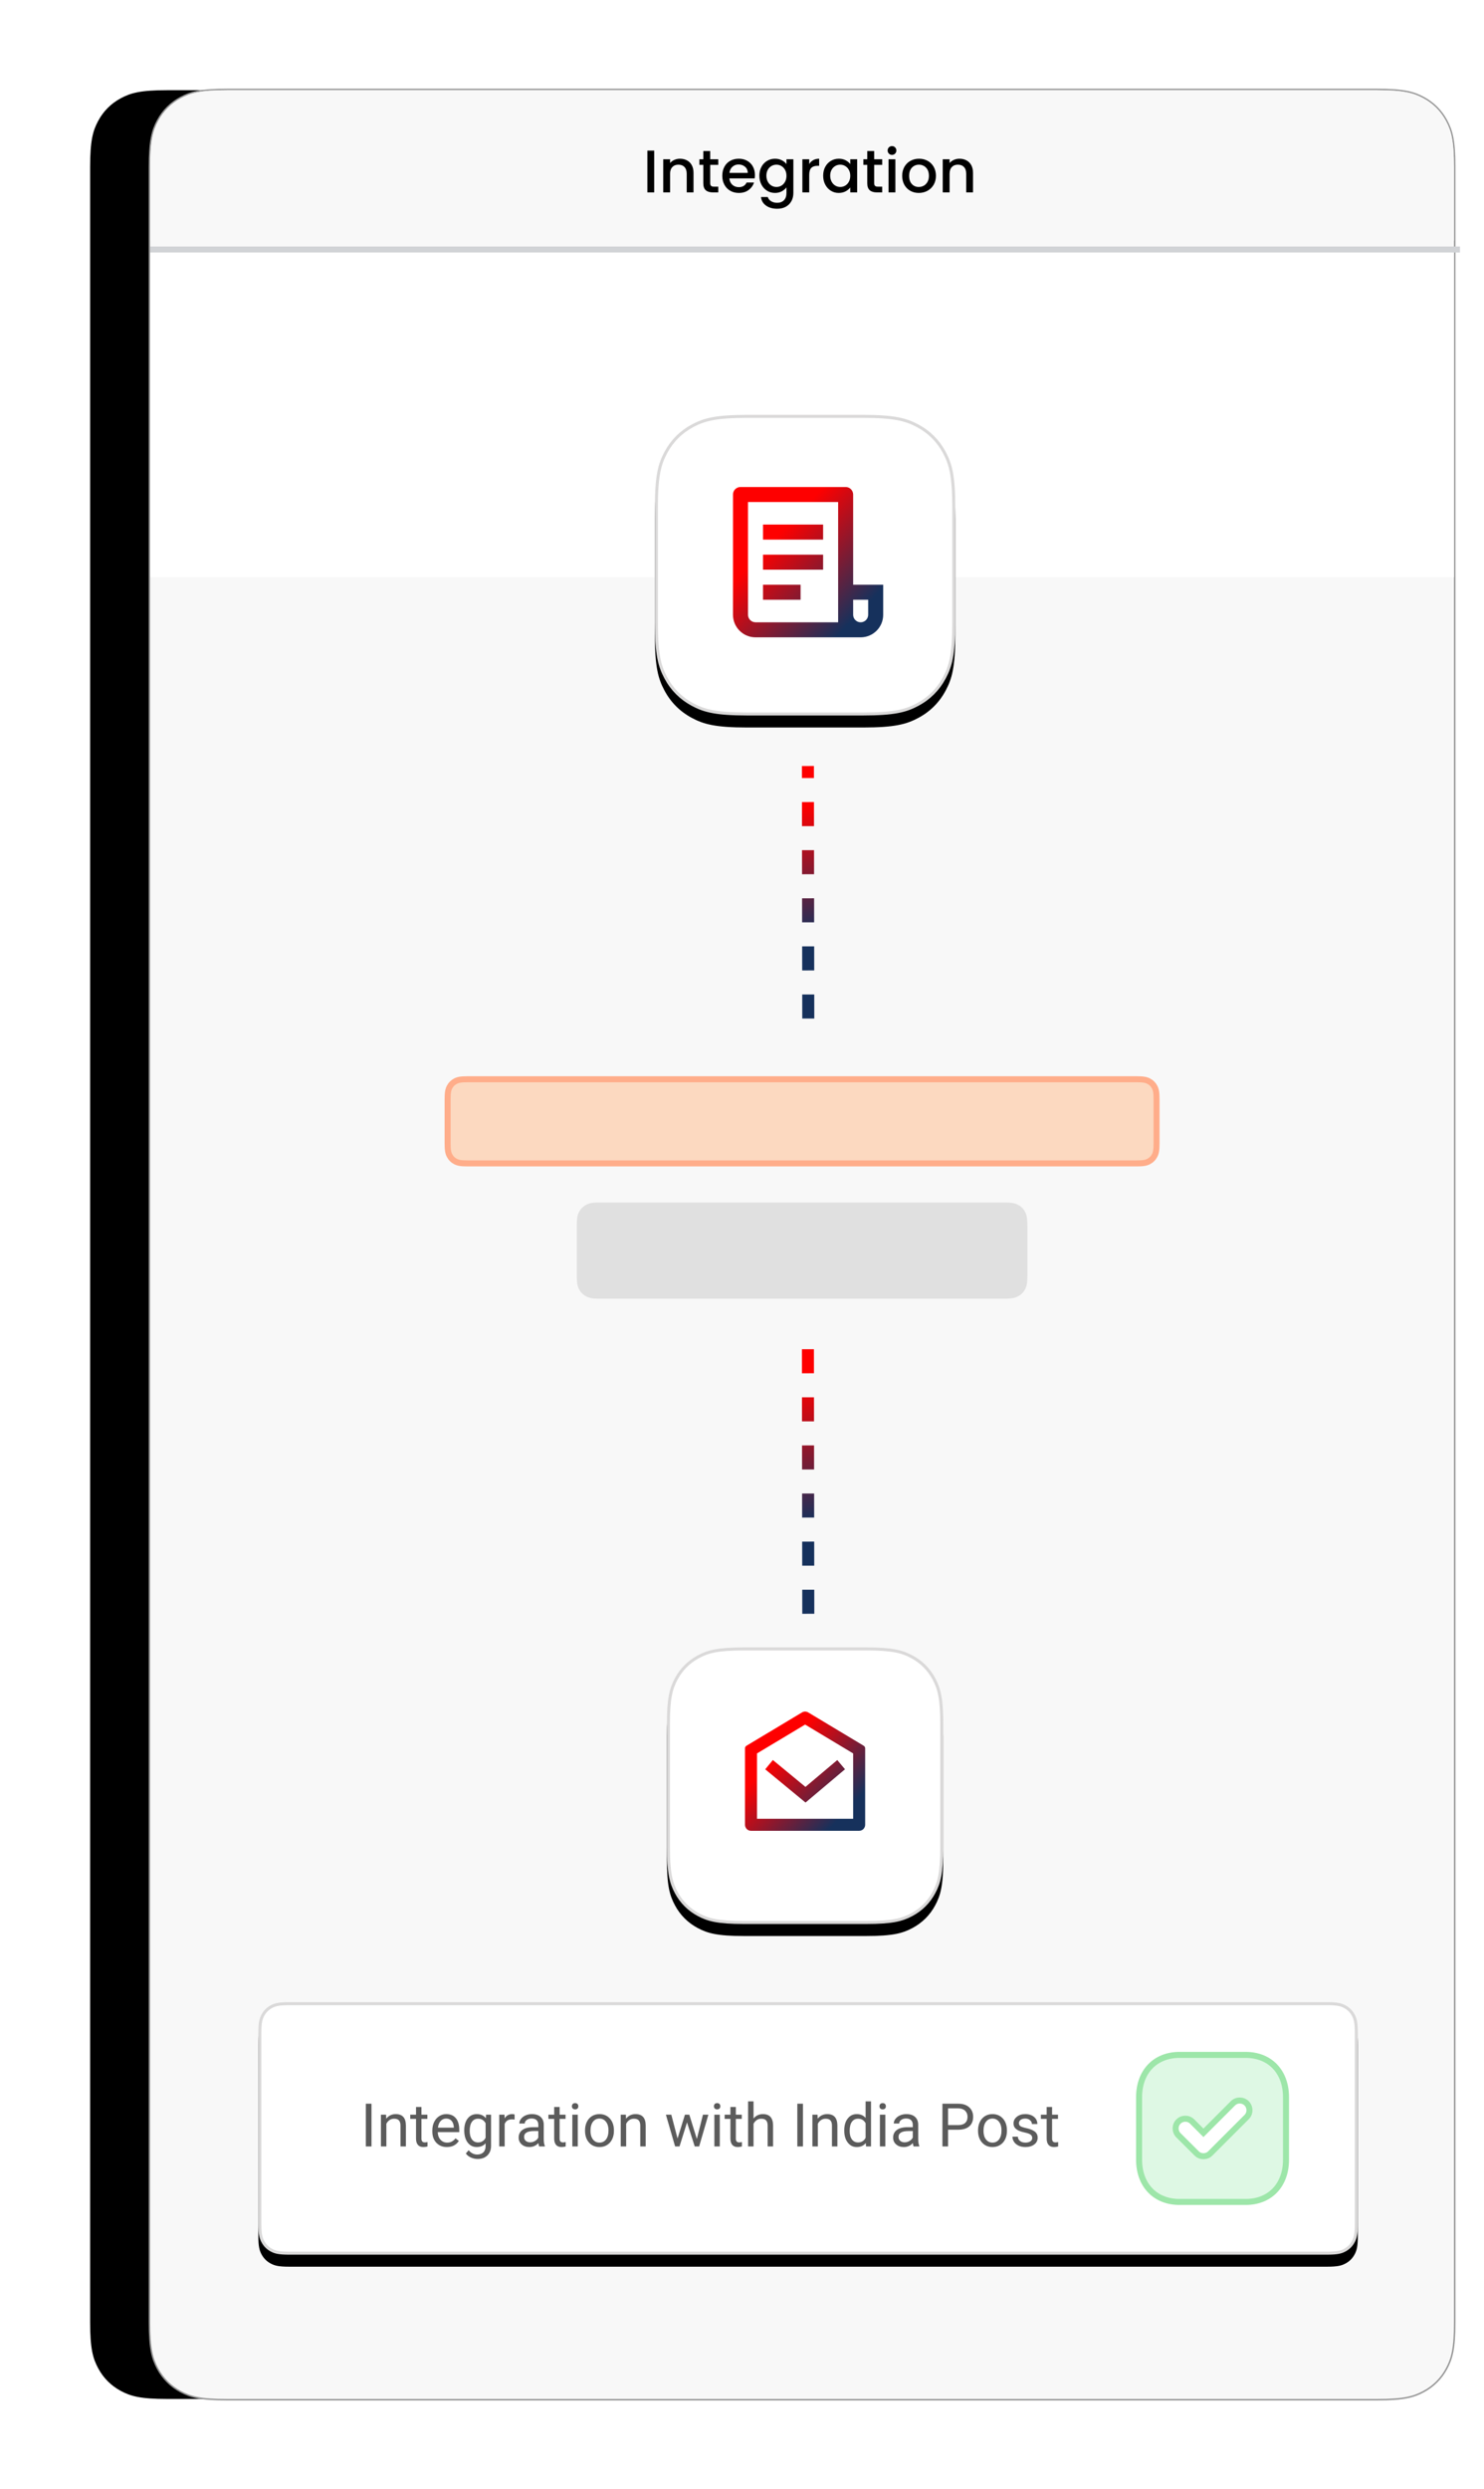
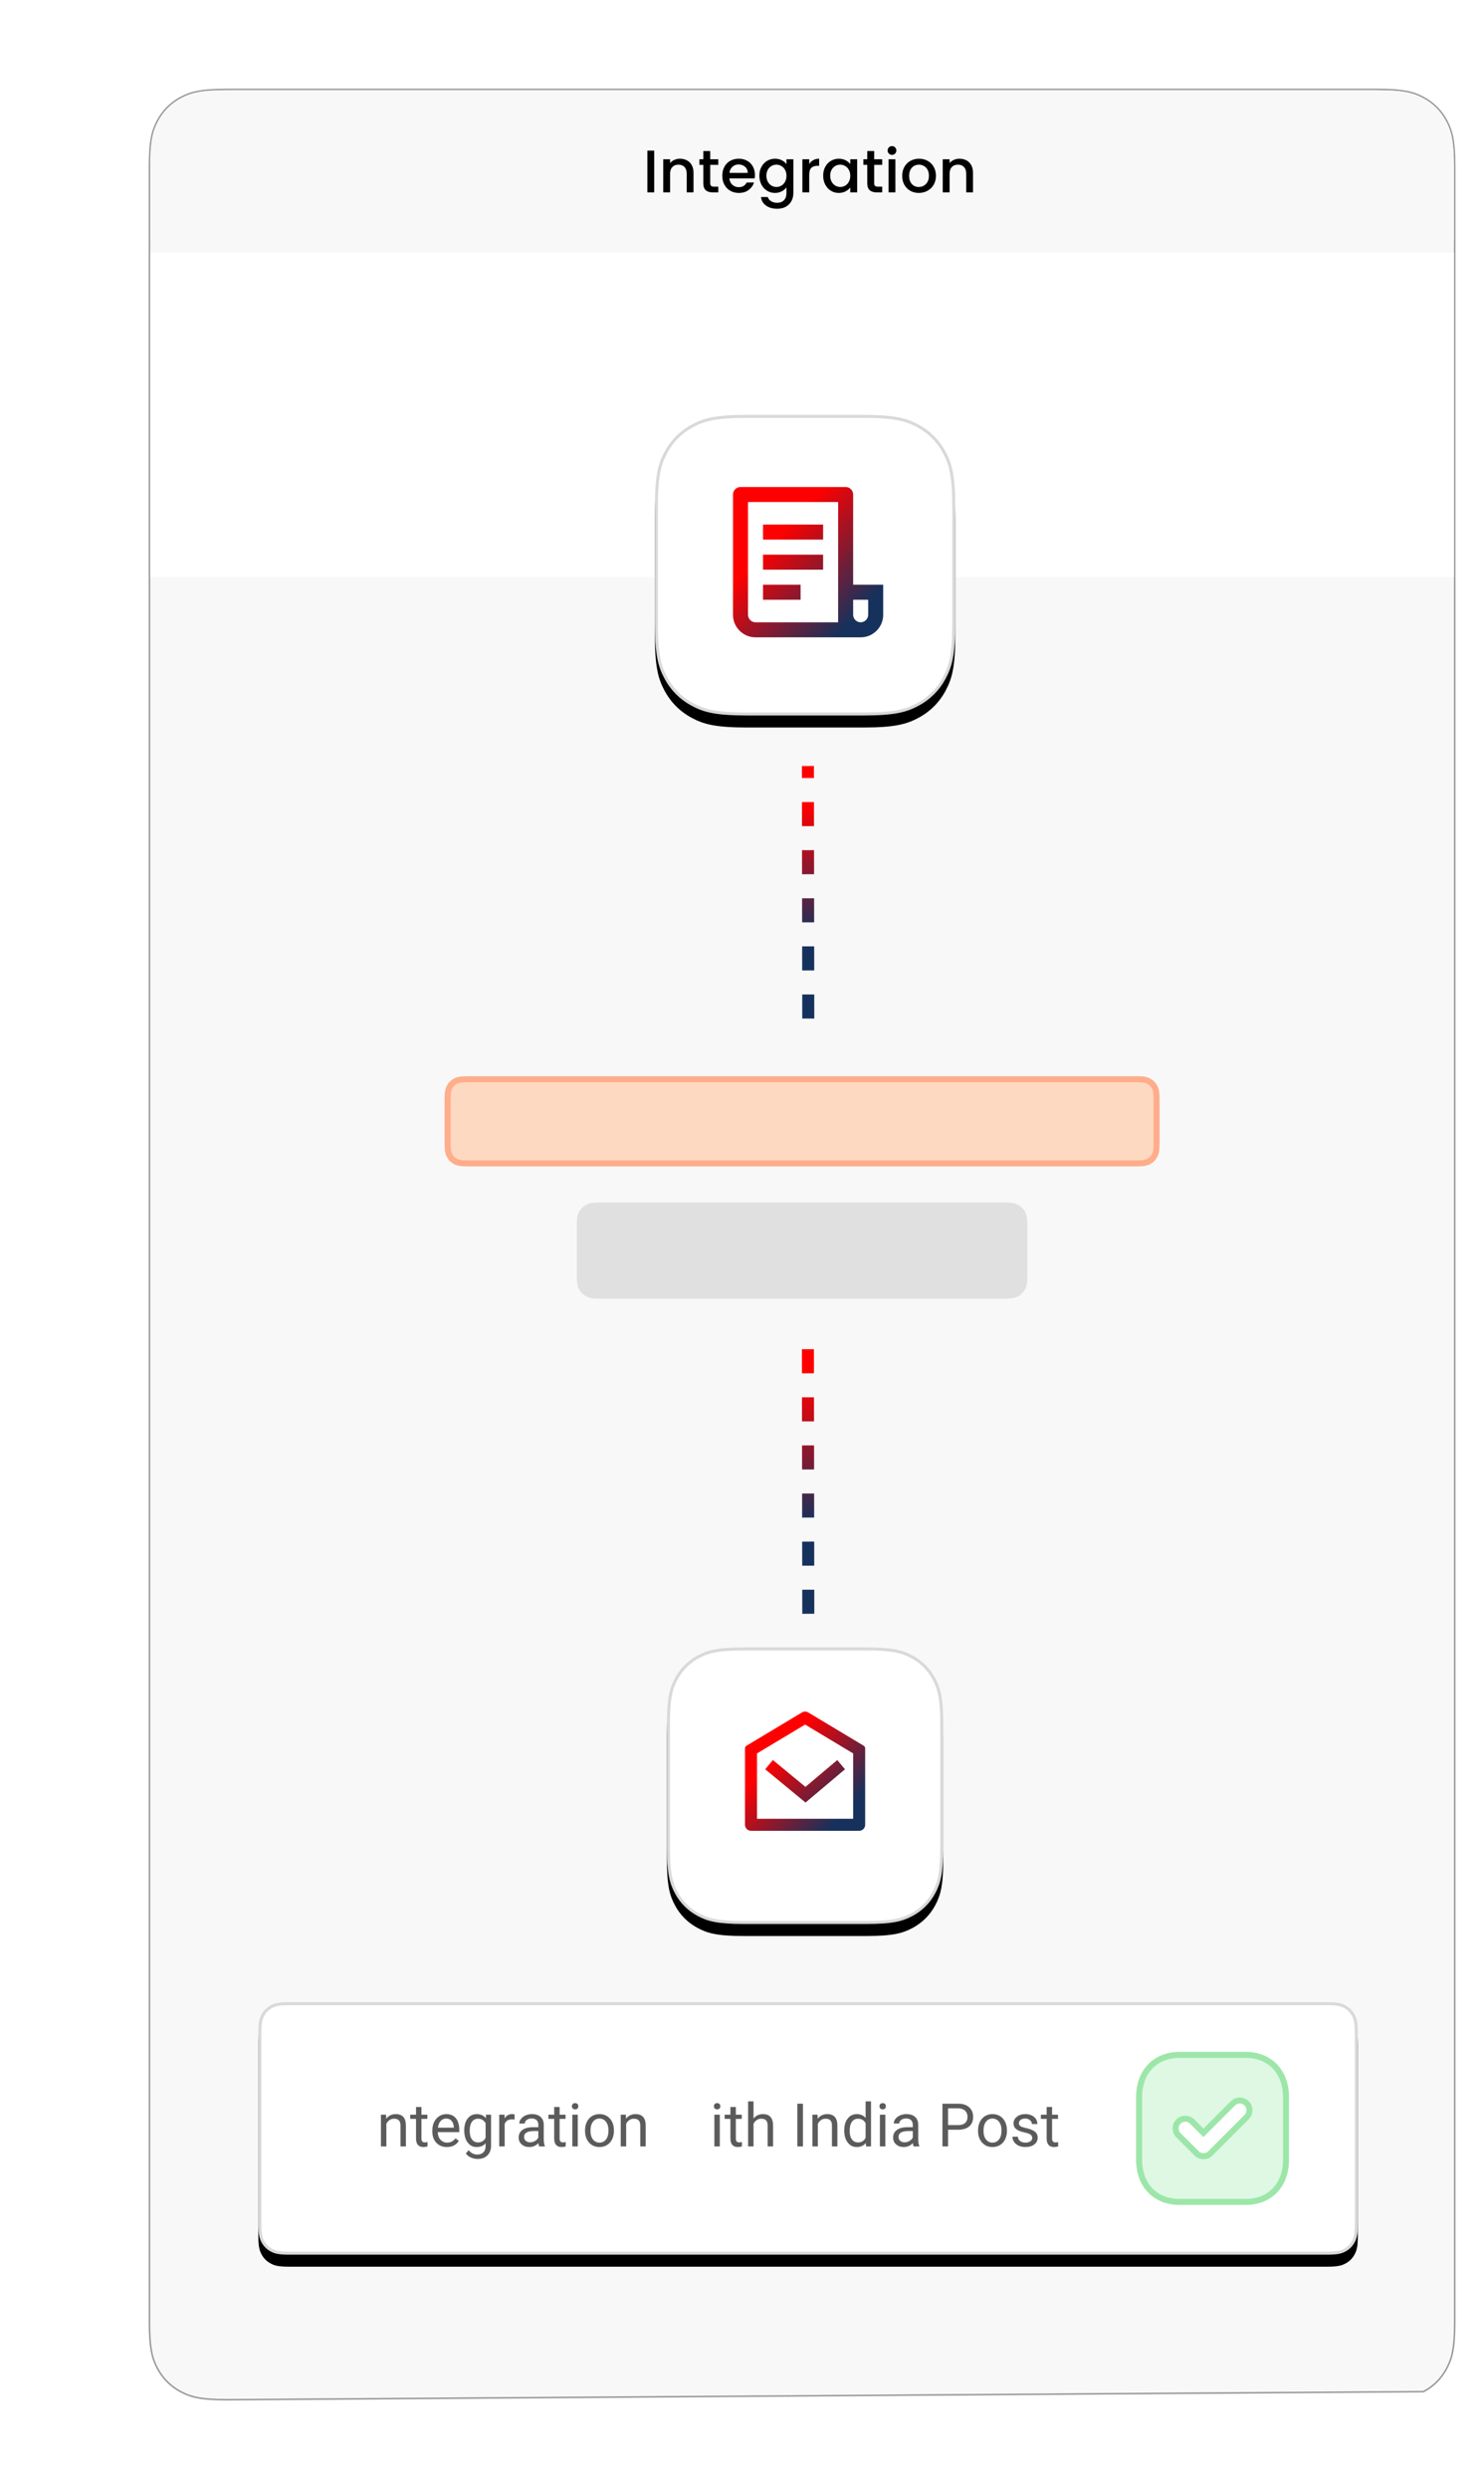
<svg xmlns="http://www.w3.org/2000/svg" xmlns:xlink="http://www.w3.org/1999/xlink" width="247" height="414" viewBox="0 0 247 414">
  <defs>
    <linearGradient id="e" x1="45.475%" x2="100%" y1="15.548%" y2="67.063%">
      <stop offset="0%" stop-color="#FE0000" />
      <stop offset="100%" stop-color="#16315C" />
    </linearGradient>
    <linearGradient id="f" x1="49.999%" x2="50.01%" y1="15.548%" y2="67.063%">
      <stop offset="0%" stop-color="#FE0000" />
      <stop offset="100%" stop-color="#16315C" />
    </linearGradient>
    <linearGradient id="g" x1="49.999%" x2="50.01%" y1="15.548%" y2="67.063%">
      <stop offset="0%" stop-color="#FE0000" />
      <stop offset="100%" stop-color="#16315C" />
    </linearGradient>
    <linearGradient id="l" x1="45.475%" x2="100%" y1="16.123%" y2="66.779%">
      <stop offset="0%" stop-color="#FE0000" />
      <stop offset="100%" stop-color="#16315C" />
    </linearGradient>
    <filter id="b" width="124.2%" height="113.7%" x="-16.7%" y="-6.8%">
      <feMorphology in="SourceAlpha" operator="dilate" radius=".25" result="shadowSpreadOuter1" />
      <feOffset dx="-10" in="shadowSpreadOuter1" result="shadowOffsetOuter1" />
      <feGaussianBlur in="shadowOffsetOuter1" result="shadowBlurOuter1" stdDeviation="7" />
      <feComposite in="shadowBlurOuter1" in2="SourceAlpha" operator="out" result="shadowBlurOuter1" />
      <feColorMatrix in="shadowBlurOuter1" values="0 0 0 0 0 0 0 0 0 0 0 0 0 0 0 0 0 0 0.086 0" />
    </filter>
    <filter id="d" width="128%" height="128%" x="-14%" y="-10%">
      <feOffset dy="2" in="SourceAlpha" result="shadowOffsetOuter1" />
      <feGaussianBlur in="shadowOffsetOuter1" result="shadowBlurOuter1" stdDeviation="2" />
      <feComposite in="shadowBlurOuter1" in2="SourceAlpha" operator="out" result="shadowBlurOuter1" />
      <feColorMatrix in="shadowBlurOuter1" values="0 0 0 0 0 0 0 0 0 0 0 0 0 0 0 0 0 0 0.104 0" />
    </filter>
    <filter id="i" width="107.7%" height="133.3%" x="-3.8%" y="-11.9%">
      <feOffset dy="2" in="SourceAlpha" result="shadowOffsetOuter1" />
      <feGaussianBlur in="shadowOffsetOuter1" result="shadowBlurOuter1" stdDeviation="2" />
      <feComposite in="shadowBlurOuter1" in2="SourceAlpha" operator="out" result="shadowBlurOuter1" />
      <feColorMatrix in="shadowBlurOuter1" values="0 0 0 0 0 0 0 0 0 0 0 0 0 0 0 0 0 0 0.104 0" />
    </filter>
    <filter id="k" width="130.4%" height="130.4%" x="-15.2%" y="-10.9%">
      <feOffset dy="2" in="SourceAlpha" result="shadowOffsetOuter1" />
      <feGaussianBlur in="shadowOffsetOuter1" result="shadowBlurOuter1" stdDeviation="2" />
      <feComposite in="shadowBlurOuter1" in2="SourceAlpha" operator="out" result="shadowBlurOuter1" />
      <feColorMatrix in="shadowBlurOuter1" values="0 0 0 0 0 0 0 0 0 0 0 0 0 0 0 0 0 0 0.104 0" />
    </filter>
-     <path id="a" d="M12.819,-4.14525671e-15 L204.181,5.17920154e-16 C208.638,-3.00926524e-16 210.255,0.464 211.884,1.336 C213.514,2.207 214.793,3.486 215.664,5.116 C216.536,6.745 217,8.362 217,12.819 L217,371.181 C217,375.638 216.536,377.255 215.664,378.884 C214.793,380.514 213.514,381.793 211.884,382.664 C210.255,383.536 208.638,384 204.181,384 L12.819,384 C8.362,384 6.745,383.536 5.116,382.664 C3.486,381.793 2.207,380.514 1.336,378.884 C0.464,377.255 1.78130793e-15,375.638 -3.06578252e-15,371.181 L3.45280103e-16,12.819 C-2.00617683e-16,8.362 0.464,6.745 1.336,5.116 C2.207,3.486 3.486,2.207 5.116,1.336 C6.745,0.464 8.362,2.40851352e-15 12.819,-4.14525671e-15 Z" />
    <path id="c" d="M15.383,-6.21504185e-16 L34.617,6.21504185e-16 C39.966,-3.61111829e-16 41.906,0.557 43.861,1.603 C45.817,2.649 47.351,4.183 48.397,6.139 C49.443,8.094 50,10.034 50,15.383 L50,34.617 C50,39.966 49.443,41.906 48.397,43.861 C47.351,45.817 45.817,47.351 43.861,48.397 C41.906,49.443 39.966,50 34.617,50 L15.383,50 C10.034,50 8.094,49.443 6.139,48.397 C4.183,47.351 2.649,45.817 1.603,43.861 C0.557,41.906 2.4074122e-16,39.966 -4.14336123e-16,34.617 L4.14336123e-16,15.383 C-2.4074122e-16,10.034 0.557,8.094 1.603,6.139 C2.649,4.183 4.183,2.649 6.139,1.603 C8.094,0.557 10.034,3.61111829e-16 15.383,-6.21504185e-16 Z" />
    <path id="h" d="M5.128,-2.07168062e-16 L177.872,2.07168062e-16 C179.655,-1.2037061e-16 180.302,0.186 180.954,0.534 C181.606,0.883 182.117,1.394 182.466,2.046 C182.814,2.698 183,3.345 183,5.128 L183,36.872 C183,38.655 182.814,39.302 182.466,39.954 C182.117,40.606 181.606,41.117 180.954,41.466 C180.302,41.814 179.655,42 177.872,42 L5.128,42 C3.345,42 2.698,41.814 2.046,41.466 C1.394,41.117 0.883,40.606 0.534,39.954 C0.186,39.302 1.39748895e-15,38.655 -2.40519739e-15,36.872 L1.38112041e-16,5.128 C-8.02470732e-17,3.345 0.186,2.698 0.534,2.046 C0.883,1.394 1.394,0.883 2.046,0.534 C2.698,0.186 3.345,1.2037061e-16 5.128,-2.07168062e-16 Z" />
    <path id="j" d="M12.819,3.88913985e-16 L33.181,5.17920154e-16 C37.638,-3.00926524e-16 39.255,0.464 40.884,1.336 C42.514,2.207 43.793,3.486 44.664,5.116 C45.536,6.745 46,8.362 46,12.819 L46,33.181 C46,37.638 45.536,39.255 44.664,40.884 C43.793,42.514 42.514,43.793 40.884,44.664 C39.255,45.536 37.638,46 33.181,46 L12.819,46 C8.362,46 6.745,45.536 5.116,44.664 C3.486,43.793 2.207,42.514 1.336,40.884 C0.464,39.255 -3.26279067e-16,37.638 5.61554037e-16,33.181 L3.45280103e-16,12.819 C-2.00617683e-16,8.362 0.464,6.745 1.336,5.116 C2.207,3.486 3.486,2.207 5.116,1.336 C6.745,0.464 8.362,-2.25970225e-16 12.819,3.88913985e-16 Z" />
  </defs>
  <g fill="none" fill-rule="evenodd" transform="translate(25 15)">
    <use xlink:href="#a" fill="#000" filter="url(#b)" />
-     <path fill="#F8F8F8" stroke="#979797" stroke-width=".25" d="M12.819,-0.125 L204.181,-0.125 C208.674,-0.125 210.301,0.347 211.943,1.225 C213.595,2.109 214.891,3.405 215.775,5.057 C216.653,6.699 217.125,8.326 217.125,12.819 L217.125,371.181 C217.125,375.674 216.653,377.301 215.775,378.943 C214.891,380.595 213.595,381.891 211.943,382.775 C210.301,383.653 208.674,384.125 204.181,384.125 L12.819,384.125 C8.326,384.125 6.699,383.653 5.057,382.775 C3.405,381.891 2.109,380.595 1.225,378.943 C0.347,377.301 -0.125,375.674 -0.125,371.181 L-0.125,12.819 C-0.125,8.326 0.347,6.699 1.225,5.057 C2.109,3.405 3.405,2.109 5.057,1.225 C6.699,0.347 8.326,-0.125 12.819,-0.125 Z" />
+     <path fill="#F8F8F8" stroke="#979797" stroke-width=".25" d="M12.819,-0.125 L204.181,-0.125 C208.674,-0.125 210.301,0.347 211.943,1.225 C213.595,2.109 214.891,3.405 215.775,5.057 C216.653,6.699 217.125,8.326 217.125,12.819 L217.125,371.181 C217.125,375.674 216.653,377.301 215.775,378.943 C214.891,380.595 213.595,381.891 211.943,382.775 L12.819,384.125 C8.326,384.125 6.699,383.653 5.057,382.775 C3.405,381.891 2.109,380.595 1.225,378.943 C0.347,377.301 -0.125,375.674 -0.125,371.181 L-0.125,12.819 C-0.125,8.326 0.347,6.699 1.225,5.057 C2.109,3.405 3.405,2.109 5.057,1.225 C6.699,0.347 8.326,-0.125 12.819,-0.125 Z" />
    <path fill="#FFC295" fill-opacity=".563" stroke="#FFAD8A" d="M164.154,164.5 C165.35,164.5 165.79,164.607 166.229,164.842 C166.63,165.056 166.944,165.37 167.158,165.771 C167.393,166.21 167.5,166.65 167.5,167.846 L167.5,175.154 C167.5,176.35 167.393,176.79 167.158,177.229 C166.944,177.63 166.63,177.944 166.229,178.158 C165.79,178.393 165.35,178.5 164.154,178.5 L52.846,178.5 C51.65,178.5 51.21,178.393 50.771,178.158 C50.37,177.944 50.056,177.63 49.842,177.229 C49.607,176.79 49.5,176.35 49.5,175.154 L49.5,167.846 C49.5,166.65 49.607,166.21 49.842,165.771 C50.056,165.37 50.37,165.056 50.771,164.842 C51.21,164.607 51.65,164.5 52.846,164.5 Z" />
-     <line x1=".5" x2="217.5" y1="26.5" y2="26.5" stroke="#D1D3D6" stroke-linecap="square" />
    <rect width="217" height="54" y="27" fill="#FFF" />
    <path fill="#F8F8F8" d="M12.819,-5.17920154e-16 L204.181,5.17920154e-16 C208.638,-3.00926524e-16 210.255,0.464 211.884,1.336 C213.514,2.207 214.793,3.486 215.664,5.116 C216.536,6.745 217,8.362 217,12.819 L217,25 L217,25 L0,25 L3.45280103e-16,12.819 C-2.00617683e-16,8.362 0.464,6.745 1.336,5.116 C2.207,3.486 3.486,2.207 5.116,1.336 C6.745,0.464 8.362,3.00926524e-16 12.819,-5.17920154e-16 Z" />
    <g fill="#000" fill-rule="nonzero" transform="translate(82.75 9.3)">
      <polygon points="1.14 .75 1.14 7.7 0 7.7 0 .75" />
      <path d="M5.42 2.1C5.853 2.1 6.242 2.19 6.585 2.37 6.928 2.55 7.197 2.817 7.39 3.17 7.583 3.523 7.68 3.95 7.68 4.45L7.68 7.7 6.55 7.7 6.55 4.62C6.55 4.127 6.427 3.748 6.18 3.485 5.933 3.222 5.597 3.09 5.17 3.09 4.743 3.09 4.405 3.222 4.155 3.485 3.905 3.748 3.78 4.127 3.78 4.62L3.78 7.7 2.64 7.7 2.64 2.19 3.78 2.19 3.78 2.82C3.967 2.593 4.205 2.417 4.495 2.29 4.785 2.163 5.093 2.1 5.42 2.1ZM10.46 3.12 10.46 6.17C10.46 6.377 10.508 6.525 10.605 6.615 10.702 6.705 10.867 6.75 11.1 6.75L11.8 6.75 11.8 7.7 10.9 7.7C10.387 7.7 9.993 7.58 9.72 7.34 9.447 7.1 9.31 6.71 9.31 6.17L9.31 3.12 8.66 3.12 8.66 2.19 9.31 2.19 9.31.82 10.46.82 10.46 2.19 11.8 2.19 11.8 3.12 10.46 3.12ZM17.9 4.81C17.9 5.017 17.887 5.203 17.86 5.37L13.65 5.37C13.683 5.81 13.847 6.163 14.14 6.43 14.433 6.697 14.793 6.83 15.22 6.83 15.833 6.83 16.267 6.573 16.52 6.06L17.75 6.06C17.583 6.567 17.282 6.982 16.845 7.305 16.408 7.628 15.867 7.79 15.22 7.79 14.693 7.79 14.222 7.672 13.805 7.435 13.388 7.198 13.062 6.865 12.825 6.435 12.588 6.005 12.47 5.507 12.47 4.94 12.47 4.373 12.585 3.875 12.815 3.445 13.045 3.015 13.368 2.683 13.785 2.45 14.202 2.217 14.68 2.1 15.22 2.1 15.74 2.1 16.203 2.213 16.61 2.44 17.017 2.667 17.333 2.985 17.56 3.395 17.787 3.805 17.9 4.277 17.9 4.81ZM16.71 4.45C16.703 4.03 16.553 3.693 16.26 3.44 15.967 3.187 15.603 3.06 15.17 3.06 14.777 3.06 14.44 3.185 14.16 3.435 13.88 3.685 13.713 4.023 13.66 4.45L16.71 4.45ZM21.24 2.1C21.667 2.1 22.045 2.185 22.375 2.355 22.705 2.525 22.963 2.737 23.15 2.99L23.15 2.19 24.3 2.19 24.3 7.79C24.3 8.297 24.193 8.748 23.98 9.145 23.767 9.542 23.458 9.853 23.055 10.08 22.652 10.307 22.17 10.42 21.61 10.42 20.863 10.42 20.243 10.245 19.75 9.895 19.257 9.545 18.977 9.07 18.91 8.47L20.04 8.47C20.127 8.757 20.312 8.988 20.595 9.165 20.878 9.342 21.217 9.43 21.61 9.43 22.07 9.43 22.442 9.29 22.725 9.01 23.008 8.73 23.15 8.323 23.15 7.79L23.15 6.87C22.957 7.13 22.695 7.348 22.365 7.525 22.035 7.702 21.66 7.79 21.24 7.79 20.76 7.79 20.322 7.668 19.925 7.425 19.528 7.182 19.215 6.842 18.985 6.405 18.755 5.968 18.64 5.473 18.64 4.92 18.64 4.367 18.755 3.877 18.985 3.45 19.215 3.023 19.528 2.692 19.925 2.455 20.322 2.218 20.76 2.1 21.24 2.1ZM23.15 4.94C23.15 4.56 23.072 4.23 22.915 3.95 22.758 3.67 22.553 3.457 22.3 3.31 22.047 3.163 21.773 3.09 21.48 3.09 21.187 3.09 20.913 3.162 20.66 3.305 20.407 3.448 20.202 3.658 20.045 3.935 19.888 4.212 19.81 4.54 19.81 4.92 19.81 5.3 19.888 5.633 20.045 5.92 20.202 6.207 20.408 6.425 20.665 6.575 20.922 6.725 21.193 6.8 21.48 6.8 21.773 6.8 22.047 6.727 22.3 6.58 22.553 6.433 22.758 6.218 22.915 5.935 23.072 5.652 23.15 5.32 23.15 4.94ZM26.94 2.99C27.107 2.71 27.328 2.492 27.605 2.335 27.882 2.178 28.21 2.1 28.59 2.1L28.59 3.28 28.3 3.28C27.853 3.28 27.515 3.393 27.285 3.62 27.055 3.847 26.94 4.24 26.94 4.8L26.94 7.7 25.8 7.7 25.8 2.19 26.94 2.19 26.94 2.99ZM29.26 4.92C29.26 4.367 29.375 3.877 29.605 3.45 29.835 3.023 30.148 2.692 30.545 2.455 30.942 2.218 31.38 2.1 31.86 2.1 32.293 2.1 32.672 2.185 32.995 2.355 33.318 2.525 33.577 2.737 33.77 2.99L33.77 2.19 34.92 2.19 34.92 7.7 33.77 7.7 33.77 6.88C33.577 7.14 33.313 7.357 32.98 7.53 32.647 7.703 32.267 7.79 31.84 7.79 31.367 7.79 30.933 7.668 30.54 7.425 30.147 7.182 29.835 6.842 29.605 6.405 29.375 5.968 29.26 5.473 29.26 4.92ZM33.77 4.94C33.77 4.56 33.692 4.23 33.535 3.95 33.378 3.67 33.173 3.457 32.92 3.31 32.667 3.163 32.393 3.09 32.1 3.09 31.807 3.09 31.533 3.162 31.28 3.305 31.027 3.448 30.822 3.658 30.665 3.935 30.508 4.212 30.43 4.54 30.43 4.92 30.43 5.3 30.508 5.633 30.665 5.92 30.822 6.207 31.028 6.425 31.285 6.575 31.542 6.725 31.813 6.8 32.1 6.8 32.393 6.8 32.667 6.727 32.92 6.58 33.173 6.433 33.378 6.218 33.535 5.935 33.692 5.652 33.77 5.32 33.77 4.94ZM37.75 3.12 37.75 6.17C37.75 6.377 37.798 6.525 37.895 6.615 37.992 6.705 38.157 6.75 38.39 6.75L39.09 6.75 39.09 7.7 38.19 7.7C37.677 7.7 37.283 7.58 37.01 7.34 36.737 7.1 36.6 6.71 36.6 6.17L36.6 3.12 35.95 3.12 35.95 2.19 36.6 2.19 36.6.82 37.75.82 37.75 2.19 39.09 2.19 39.09 3.12 37.75 3.12ZM40.72 1.46C40.513 1.46 40.34 1.39 40.2 1.25 40.06 1.11 39.99.937 39.99.73 39.99.523 40.06.35 40.2.21 40.34.07 40.513 0 40.72 0 40.92 0 41.09.07 41.23.21 41.37.35 41.44.523 41.44.73 41.44.937 41.37 1.11 41.23 1.25 41.09 1.39 40.92 1.46 40.72 1.46ZM41.28 2.19 41.28 7.7 40.14 7.7 40.14 2.19 41.28 2.19ZM45.17 7.79C44.65 7.79 44.18 7.672 43.76 7.435 43.34 7.198 43.01 6.865 42.77 6.435 42.53 6.005 42.41 5.507 42.41 4.94 42.41 4.38 42.533 3.883 42.78 3.45 43.027 3.017 43.363 2.683 43.79 2.45 44.217 2.217 44.693 2.1 45.22 2.1 45.747 2.1 46.223 2.217 46.65 2.45 47.077 2.683 47.413 3.017 47.66 3.45 47.907 3.883 48.03 4.38 48.03 4.94 48.03 5.5 47.903 5.997 47.65 6.43 47.397 6.863 47.052 7.198 46.615 7.435 46.178 7.672 45.697 7.79 45.17 7.79ZM45.17 6.8C45.463 6.8 45.738 6.73 45.995 6.59 46.252 6.45 46.46 6.24 46.62 5.96 46.78 5.68 46.86 5.34 46.86 4.94 46.86 4.54 46.783 4.202 46.63 3.925 46.477 3.648 46.273 3.44 46.02 3.3 45.767 3.16 45.493 3.09 45.2 3.09 44.907 3.09 44.635 3.16 44.385 3.3 44.135 3.44 43.937 3.648 43.79 3.925 43.643 4.202 43.57 4.54 43.57 4.94 43.57 5.533 43.722 5.992 44.025 6.315 44.328 6.638 44.71 6.8 45.17 6.8ZM51.94 2.1C52.373 2.1 52.762 2.19 53.105 2.37 53.448 2.55 53.717 2.817 53.91 3.17 54.103 3.523 54.2 3.95 54.2 4.45L54.2 7.7 53.07 7.7 53.07 4.62C53.07 4.127 52.947 3.748 52.7 3.485 52.453 3.222 52.117 3.09 51.69 3.09 51.263 3.09 50.925 3.222 50.675 3.485 50.425 3.748 50.3 4.127 50.3 4.62L50.3 7.7 49.16 7.7 49.16 2.19 50.3 2.19 50.3 2.82C50.487 2.593 50.725 2.417 51.015 2.29 51.305 2.163 51.613 2.1 51.94 2.1Z" />
    </g>
    <path fill="#E0E0E0" d="M74.846,185 L142.154,185 C143.491,185 143.976,185.139 144.465,185.401 C144.954,185.662 145.338,186.046 145.599,186.535 C145.861,187.024 146,187.509 146,188.846 L146,197.154 C146,198.491 145.861,198.976 145.599,199.465 C145.338,199.954 144.954,200.338 144.465,200.599 C143.976,200.861 143.491,201 142.154,201 L74.846,201 C73.509,201 73.024,200.861 72.535,200.599 C72.046,200.338 71.662,199.954 71.401,199.465 C71.139,198.976 71,198.491 71,197.154 L71,188.846 C71,187.509 71.139,187.024 71.401,186.535 C71.662,186.046 72.046,185.662 72.535,185.401 C73.024,185.139 73.509,185 74.846,185 Z" />
    <g transform="translate(84 54)">
      <use xlink:href="#c" fill="#000" filter="url(#d)" />
      <path fill="#FFF" stroke="#DAD9D9" stroke-linejoin="square" stroke-width=".5" d="M15.383,0.25 L34.617,0.25 C39.895,0.25 41.813,0.791 43.743,1.823 C45.655,2.845 47.155,4.345 48.177,6.257 C49.209,8.187 49.75,10.105 49.75,15.383 L49.75,34.617 C49.75,39.895 49.209,41.813 48.177,43.743 C47.155,45.655 45.655,47.155 43.743,48.177 C41.813,49.209 39.895,49.75 34.617,49.75 L15.383,49.75 C10.105,49.75 8.187,49.209 6.257,48.177 C4.345,47.155 2.845,45.655 1.823,43.743 C0.791,41.813 0.25,39.895 0.25,34.617 L0.25,15.383 C0.25,10.105 0.791,8.187 1.823,6.257 C2.845,4.345 4.345,2.845 6.257,1.823 C8.187,0.791 10.105,0.25 15.383,0.25 Z" />
      <g transform="translate(10 10)">
-         <polygon points="0 0 30 0 30 30 0 30" />
        <path fill="url(#e)" fill-rule="nonzero" d="M24.25,27 L6.75,27 C4.679,27 3,25.321 3,23.25 L3,3.25 C3,2.56 3.56,2 4.25,2 L21.75,2 C22.44,2 23,2.56 23,3.25 L23,18.25 L28,18.25 L28,23.25 C28,25.321 26.321,27 24.25,27 Z M23,20.75 L23,23.25 C23,23.94 23.56,24.5 24.25,24.5 C24.94,24.5 25.5,23.94 25.5,23.25 L25.5,20.75 L23,20.75 Z M20.5,24.5 L20.5,4.5 L5.5,4.5 L5.5,23.25 C5.5,23.94 6.06,24.5 6.75,24.5 L20.5,24.5 Z M8,8.25 L18,8.25 L18,10.75 L8,10.75 L8,8.25 Z M8,13.25 L18,13.25 L18,15.75 L8,15.75 L8,13.25 Z M8,18.25 L14.25,18.25 L14.25,20.75 L8,20.75 L8,18.25 Z" />
      </g>
    </g>
    <path stroke="url(#f)" stroke-dasharray="4" stroke-width="2" d="M109.53,154.403 C109.53,154.403 109.51,140.403 109.47,112.403" />
    <path stroke="url(#g)" stroke-dasharray="4" stroke-width="2" d="M109.533,253.403 C109.533,253.403 109.511,238.07 109.467,207.403" />
    <g transform="translate(18 318)">
      <use xlink:href="#h" fill="#000" filter="url(#i)" />
      <path fill="#FFF" stroke="#DAD9D9" stroke-linejoin="square" stroke-width=".5" d="M5.128,0.25 L177.872,0.25 C179.584,0.25 180.209,0.419 180.836,0.755 C181.443,1.08 181.92,1.557 182.245,2.164 C182.581,2.791 182.75,3.416 182.75,5.128 L182.75,36.872 C182.75,38.584 182.581,39.209 182.245,39.836 C181.92,40.443 181.443,40.92 180.836,41.245 C180.209,41.581 179.584,41.75 177.872,41.75 L5.128,41.75 C3.416,41.75 2.791,41.581 2.164,41.245 C1.557,40.92 1.08,40.443 0.755,39.836 C0.419,39.209 0.25,38.584 0.25,36.872 L0.25,5.128 C0.25,3.416 0.419,2.791 0.755,2.164 C1.08,1.557 1.557,1.08 2.164,0.755 C2.791,0.419 3.416,0.25 5.128,0.25 Z" />
      <g fill="#5B5B5B" fill-rule="nonzero" transform="translate(17.862 16.5)">
-         <polygon points=".969 7.5 .031 7.5 .031 .391 .969 .391" />
        <path d="M3.396 2.217 3.425 2.881C3.828 2.373 4.356 2.119 5.007 2.119 6.123 2.119 6.687 2.749 6.696 4.009L6.696 7.5 5.793 7.5 5.793 4.004C5.79 3.623 5.703 3.341 5.532 3.159 5.361 2.977 5.095 2.886 4.733 2.886 4.44 2.886 4.183 2.964 3.962 3.12 3.741 3.276 3.568 3.481 3.444 3.735L3.444 7.5 2.541 7.5 2.541 2.217 3.396 2.217ZM9.284.938 9.284 2.217 10.271 2.217 10.271 2.915 9.284 2.915 9.284 6.191C9.284 6.403 9.328 6.562 9.416 6.667 9.504 6.773 9.654 6.826 9.865 6.826 9.969 6.826 10.113 6.807 10.295 6.768L10.295 7.5C10.057 7.565 9.826 7.598 9.602 7.598 9.198 7.598 8.894 7.476 8.688 7.231 8.483 6.987 8.381 6.641 8.381 6.191L8.381 2.915 7.419 2.915 7.419 2.217 8.381 2.217 8.381.938 9.284.938ZM13.518 7.598C12.801 7.598 12.219 7.362 11.77 6.892 11.32 6.422 11.096 5.793 11.096 5.005L11.096 4.839C11.096 4.315 11.196 3.847 11.396 3.435 11.596 3.023 11.876 2.701 12.236 2.468 12.596 2.236 12.985 2.119 13.405 2.119 14.092 2.119 14.626 2.345 15.007 2.798 15.388 3.25 15.578 3.898 15.578 4.741L15.578 5.117 11.999 5.117C12.012 5.638 12.164 6.059 12.456 6.379 12.747 6.7 13.117 6.86 13.566 6.86 13.885 6.86 14.156 6.795 14.377 6.665 14.598 6.535 14.792 6.362 14.958 6.147L15.51 6.577C15.067 7.257 14.403 7.598 13.518 7.598ZM13.405 2.861C13.041 2.861 12.735 2.994 12.487 3.259 12.24 3.525 12.087 3.896 12.028 4.375L14.675 4.375 14.675 4.307C14.649 3.848 14.525 3.492 14.304 3.24 14.082 2.987 13.783 2.861 13.405 2.861ZM16.408 4.814C16.408 3.991 16.599 3.336 16.979 2.849 17.36 2.362 17.865 2.119 18.493 2.119 19.138 2.119 19.641 2.347 20.002 2.803L20.046 2.217 20.871 2.217 20.871 7.373C20.871 8.057 20.668 8.595 20.263 8.989 19.858 9.383 19.313 9.58 18.63 9.58 18.249 9.58 17.876 9.499 17.512 9.336 17.147 9.173 16.869 8.95 16.677 8.667L17.146 8.125C17.533 8.604 18.007 8.843 18.566 8.843 19.006 8.843 19.348 8.719 19.594 8.472 19.84 8.224 19.963 7.876 19.963 7.427L19.963 6.973C19.602 7.389 19.108 7.598 18.483 7.598 17.865 7.598 17.364 7.349 16.982 6.851 16.599 6.353 16.408 5.674 16.408 4.814ZM17.316 4.917C17.316 5.513 17.438 5.981 17.683 6.321 17.927 6.661 18.269 6.831 18.708 6.831 19.278 6.831 19.696 6.572 19.963 6.055L19.963 3.643C19.686 3.138 19.271 2.886 18.718 2.886 18.278 2.886 17.935 3.057 17.688 3.398 17.44 3.74 17.316 4.246 17.316 4.917ZM24.787 3.027C24.65 3.005 24.502 2.993 24.343 2.993 23.75 2.993 23.348 3.245 23.137 3.75L23.137 7.5 22.233 7.5 22.233 2.217 23.112 2.217 23.127 2.827C23.423 2.355 23.843 2.119 24.387 2.119 24.562 2.119 24.696 2.142 24.787 2.188L24.787 3.027ZM28.879 7.5C28.827 7.396 28.785 7.21 28.752 6.943 28.332 7.38 27.831 7.598 27.248 7.598 26.727 7.598 26.3 7.45 25.966 7.156 25.633 6.861 25.466 6.488 25.466 6.035 25.466 5.485 25.675 5.058 26.093 4.753 26.512 4.449 27.1 4.297 27.858 4.297L28.737 4.297 28.737 3.882C28.737 3.566 28.643 3.315 28.454 3.127 28.265 2.94 27.987 2.847 27.619 2.847 27.297 2.847 27.027 2.928 26.809 3.091 26.59 3.254 26.481 3.451 26.481 3.682L25.573 3.682C25.573 3.418 25.667 3.163 25.854 2.917 26.041 2.672 26.295 2.477 26.616 2.334 26.936 2.191 27.289 2.119 27.673 2.119 28.282 2.119 28.758 2.271 29.104 2.576 29.449 2.88 29.628 3.299 29.641 3.833L29.641 6.265C29.641 6.75 29.702 7.135 29.826 7.422L29.826 7.5 28.879 7.5ZM27.38 6.812C27.663 6.812 27.932 6.738 28.186 6.592 28.439 6.445 28.623 6.255 28.737 6.021L28.737 4.937 28.029 4.937C26.923 4.937 26.369 5.26 26.369 5.908 26.369 6.191 26.464 6.413 26.652 6.572 26.841 6.732 27.084 6.812 27.38 6.812ZM32.282.938 32.282 2.217 33.269 2.217 33.269 2.915 32.282 2.915 32.282 6.191C32.282 6.403 32.326 6.562 32.414 6.667 32.502 6.773 32.652 6.826 32.863 6.826 32.967 6.826 33.111 6.807 33.293 6.768L33.293 7.5C33.055 7.565 32.824 7.598 32.6 7.598 32.196 7.598 31.892 7.476 31.687 7.231 31.481 6.987 31.379 6.641 31.379 6.191L31.379 2.915 30.417 2.915 30.417 2.217 31.379 2.217 31.379.938 32.282.938ZM35.305 7.5 34.401 7.5 34.401 2.217 35.305 2.217 35.305 7.5ZM34.328.815C34.328.669 34.373.545 34.462.444 34.552.343 34.685.293 34.86.293 35.036.293 35.17.343 35.261.444 35.352.545 35.397.669 35.397.815 35.397.962 35.352 1.084 35.261 1.182 35.17 1.279 35.036 1.328 34.86 1.328 34.685 1.328 34.552 1.279 34.462 1.182 34.373 1.084 34.328.962 34.328.815ZM36.511 4.81C36.511 4.292 36.612 3.826 36.816 3.413 37.019 3 37.303 2.681 37.666 2.456 38.028 2.231 38.443 2.119 38.908 2.119 39.628 2.119 40.209 2.368 40.654 2.866 41.098 3.364 41.32 4.027 41.32 4.854L41.32 4.917C41.32 5.431 41.222 5.893 41.025 6.301 40.828 6.71 40.546 7.028 40.18 7.256 39.814 7.484 39.393 7.598 38.918 7.598 38.202 7.598 37.622 7.349 37.177 6.851 36.733 6.353 36.511 5.693 36.511 4.873L36.511 4.81ZM37.419 4.917C37.419 5.503 37.555 5.973 37.827 6.328 38.098 6.683 38.462 6.86 38.918 6.86 39.377 6.86 39.742 6.681 40.012 6.321 40.282 5.961 40.417 5.457 40.417 4.81 40.417 4.23 40.279 3.761 40.004 3.401 39.729 3.041 39.364 2.861 38.908 2.861 38.462 2.861 38.103 3.039 37.829 3.394 37.556 3.748 37.419 4.256 37.419 4.917ZM43.308 2.217 43.337 2.881C43.741 2.373 44.268 2.119 44.919 2.119 46.035 2.119 46.599 2.749 46.608 4.009L46.608 7.5 45.705 7.5 45.705 4.004C45.702 3.623 45.615 3.341 45.444 3.159 45.273 2.977 45.007 2.886 44.646 2.886 44.353 2.886 44.095 2.964 43.874 3.12 43.653 3.276 43.48 3.481 43.356 3.735L43.356 7.5 42.453 7.5 42.453 2.217 43.308 2.217Z" />
-         <polygon points="55.124 6.255 56.14 2.217 57.043 2.217 55.505 7.5 54.772 7.5 53.488 3.496 52.238 7.5 51.506 7.5 49.973 2.217 50.871 2.217 51.911 6.172 53.142 2.217 53.869 2.217" />
        <path d="M58.942 7.5 58.039 7.5 58.039 2.217 58.942 2.217 58.942 7.5ZM57.966.815C57.966.669 58.011.545 58.1.444 58.19.343 58.322.293 58.498.293 58.674.293 58.807.343 58.898.444 58.99.545 59.035.669 59.035.815 59.035.962 58.99 1.084 58.898 1.182 58.807 1.279 58.674 1.328 58.498 1.328 58.322 1.328 58.19 1.279 58.1 1.182 58.011 1.084 57.966.962 57.966.815ZM61.613.938 61.613 2.217 62.6 2.217 62.6 2.915 61.613 2.915 61.613 6.191C61.613 6.403 61.657 6.562 61.745 6.667 61.833 6.773 61.983 6.826 62.194 6.826 62.299 6.826 62.442 6.807 62.624 6.768L62.624 7.5C62.386 7.565 62.155 7.598 61.931 7.598 61.527 7.598 61.223 7.476 61.018 7.231 60.812 6.987 60.71 6.641 60.71 6.191L60.71 2.915 59.748 2.915 59.748 2.217 60.71 2.217 60.71.938 61.613.938ZM64.558 2.856C64.958 2.365 65.479 2.119 66.12 2.119 67.237 2.119 67.8 2.749 67.81 4.009L67.81 7.5 66.906 7.5 66.906 4.004C66.903 3.623 66.816 3.341 66.645 3.159 66.474 2.977 66.208 2.886 65.847 2.886 65.554 2.886 65.297 2.964 65.075 3.12 64.854 3.276 64.681 3.481 64.558 3.735L64.558 7.5 63.654 7.5 63.654 0 64.558 0 64.558 2.856Z" />
        <polygon points="72.785 7.5 71.848 7.5 71.848 .391 72.785 .391" />
        <path d="M75.212 2.217 75.241 2.881C75.645 2.373 76.172 2.119 76.823 2.119 77.94 2.119 78.503 2.749 78.513 4.009L78.513 7.5 77.609 7.5 77.609 4.004C77.606 3.623 77.519 3.341 77.348 3.159 77.177 2.977 76.911 2.886 76.55 2.886 76.257 2.886 76 2.964 75.778 3.12 75.557 3.276 75.384 3.481 75.261 3.735L75.261 7.5 74.357 7.5 74.357 2.217 75.212 2.217ZM79.655 4.814C79.655 4.004 79.847 3.352 80.231 2.859 80.616 2.366 81.118 2.119 81.74 2.119 82.359 2.119 82.849 2.331 83.21 2.754L83.21 0 84.113 0 84.113 7.5 83.283 7.5 83.239 6.934C82.878 7.376 82.375 7.598 81.73 7.598 81.118 7.598 80.62 7.347 80.234 6.846 79.848 6.344 79.655 5.69 79.655 4.883L79.655 4.814ZM80.559 4.917C80.559 5.516 80.682 5.985 80.93 6.323 81.177 6.662 81.519 6.831 81.955 6.831 82.528 6.831 82.946 6.574 83.21 6.06L83.21 3.633C82.94 3.135 82.525 2.886 81.965 2.886 81.522 2.886 81.177 3.057 80.93 3.398 80.682 3.74 80.559 4.246 80.559 4.917ZM86.496 7.5 85.593 7.5 85.593 2.217 86.496 2.217 86.496 7.5ZM85.52.815C85.52.669 85.564.545 85.654.444 85.743.343 85.876.293 86.052.293 86.228.293 86.361.343 86.452.444 86.543.545 86.589.669 86.589.815 86.589.962 86.543 1.084 86.452 1.182 86.361 1.279 86.228 1.328 86.052 1.328 85.876 1.328 85.743 1.279 85.654 1.182 85.564 1.084 85.52.962 85.52.815ZM91.203 7.5C91.151 7.396 91.109 7.21 91.076 6.943 90.656 7.38 90.155 7.598 89.572 7.598 89.051 7.598 88.624 7.45 88.291 7.156 87.957 6.861 87.79 6.488 87.79 6.035 87.79 5.485 87.999 5.058 88.417 4.753 88.836 4.449 89.424 4.297 90.183 4.297L91.062 4.297 91.062 3.882C91.062 3.566 90.967 3.315 90.778 3.127 90.59 2.94 90.311 2.847 89.943 2.847 89.621 2.847 89.351 2.928 89.133 3.091 88.915 3.254 88.806 3.451 88.806 3.682L87.897 3.682C87.897 3.418 87.991 3.163 88.178 2.917 88.365 2.672 88.619 2.477 88.94 2.334 89.261 2.191 89.613 2.119 89.997 2.119 90.606 2.119 91.083 2.271 91.428 2.576 91.773 2.88 91.952 3.299 91.965 3.833L91.965 6.265C91.965 6.75 92.027 7.135 92.15 7.422L92.15 7.5 91.203 7.5ZM89.704 6.812C89.987 6.812 90.256 6.738 90.51 6.592 90.764 6.445 90.948 6.255 91.062 6.021L91.062 4.937 90.354 4.937C89.247 4.937 88.693 5.26 88.693 5.908 88.693 6.191 88.788 6.413 88.977 6.572 89.165 6.732 89.408 6.812 89.704 6.812ZM96.936 4.717 96.936 7.5 95.998 7.5 95.998.391 98.62.391C99.398.391 100.008.589 100.449.986 100.89 1.383 101.11 1.909 101.11 2.563 101.11 3.254 100.895 3.785 100.463 4.158 100.032 4.53 99.414 4.717 98.61 4.717L96.936 4.717ZM96.936 3.95 98.62 3.95C99.121 3.95 99.506 3.832 99.772 3.596 100.039 3.36 100.173 3.019 100.173 2.573 100.173 2.15 100.039 1.812 99.772 1.558 99.506 1.304 99.139 1.172 98.674 1.162L96.936 1.162 96.936 3.95ZM101.926 4.81C101.926 4.292 102.028 3.826 102.231 3.413 102.434 3 102.718 2.681 103.081 2.456 103.444 2.231 103.858 2.119 104.323 2.119 105.043 2.119 105.625 2.368 106.069 2.866 106.513 3.364 106.735 4.027 106.735 4.854L106.735 4.917C106.735 5.431 106.637 5.893 106.44 6.301 106.243 6.71 105.961 7.028 105.595 7.256 105.229 7.484 104.808 7.598 104.333 7.598 103.617 7.598 103.037 7.349 102.592 6.851 102.148 6.353 101.926 5.693 101.926 4.873L101.926 4.81ZM102.834 4.917C102.834 5.503 102.97 5.973 103.242 6.328 103.514 6.683 103.877 6.86 104.333 6.86 104.792 6.86 105.157 6.681 105.427 6.321 105.697 5.961 105.832 5.457 105.832 4.81 105.832 4.23 105.694 3.761 105.419 3.401 105.144 3.041 104.779 2.861 104.323 2.861 103.877 2.861 103.518 3.039 103.244 3.394 102.971 3.748 102.834 4.256 102.834 4.917ZM110.944 6.099C110.944 5.854 110.852 5.665 110.668 5.53 110.485 5.395 110.164 5.278 109.707 5.181 109.249 5.083 108.886 4.966 108.618 4.829 108.349 4.692 108.151 4.53 108.022 4.341 107.893 4.152 107.829 3.927 107.829 3.667 107.829 3.234 108.012 2.868 108.378 2.568 108.745 2.269 109.213 2.119 109.782 2.119 110.381 2.119 110.867 2.274 111.24 2.583 111.612 2.892 111.799 3.288 111.799 3.77L110.891 3.77C110.891 3.522 110.786 3.309 110.576 3.13 110.366 2.951 110.101 2.861 109.782 2.861 109.453 2.861 109.196 2.933 109.011 3.076 108.825 3.219 108.732 3.407 108.732 3.638 108.732 3.856 108.819 4.02 108.991 4.131 109.164 4.242 109.475 4.347 109.926 4.448 110.377 4.549 110.743 4.67 111.022 4.81 111.302 4.95 111.51 5.118 111.645 5.315 111.78 5.512 111.848 5.752 111.848 6.035 111.848 6.507 111.659 6.886 111.281 7.17 110.904 7.455 110.414 7.598 109.812 7.598 109.388 7.598 109.014 7.523 108.688 7.373 108.363 7.223 108.108 7.014 107.924 6.746 107.74 6.477 107.648 6.187 107.648 5.874L108.552 5.874C108.568 6.177 108.689 6.417 108.916 6.594 109.142 6.772 109.44 6.86 109.812 6.86 110.153 6.86 110.428 6.791 110.634 6.653 110.841 6.514 110.944 6.33 110.944 6.099ZM114.25.938 114.25 2.217 115.236 2.217 115.236 2.915 114.25 2.915 114.25 6.191C114.25 6.403 114.294 6.562 114.382 6.667 114.47 6.773 114.619 6.826 114.831 6.826 114.935 6.826 115.078 6.807 115.261 6.768L115.261 7.5C115.023 7.565 114.792 7.598 114.567 7.598 114.164 7.598 113.859 7.476 113.654 7.231 113.449 6.987 113.347 6.641 113.347 6.191L113.347 2.915 112.385 2.915 112.385 2.217 113.347 2.217 113.347.938 114.25.938Z" />
      </g>
    </g>
    <path fill="#DEF8E4" stroke="#9DE6A9" d="M18.251,0.5 C20.255,0.5 21.934,1.194 23.108,2.422 C24.29,3.659 24.955,5.427 24.955,7.535 L24.955,17.934 C24.955,20.035 24.29,21.8 23.107,23.036 C21.933,24.261 20.254,24.955 18.251,24.955 L7.216,24.955 C5.212,24.955 3.529,24.261 2.352,23.033 C1.167,21.799 0.5,20.034 0.5,17.934 L0.5,7.535 C0.5,5.428 1.167,3.66 2.351,2.424 C3.529,1.194 5.211,0.5 7.216,0.5 L18.251,0.5 Z M17.258,8.085 C16.843,8.085 16.429,8.242 16.116,8.556 L11.213,13.458 L9.339,11.585 C9.026,11.271 8.611,11.114 8.196,11.114 C7.781,11.114 7.367,11.271 7.054,11.585 C6.74,11.899 6.583,12.309 6.583,12.723 C6.583,13.132 6.737,13.544 7.049,13.865 L10.084,16.887 C10.398,17.201 10.805,17.351 11.213,17.351 C11.638,17.351 12.042,17.2 12.355,16.886 L18.401,10.841 C18.715,10.527 18.872,10.116 18.872,9.703 C18.872,9.293 18.717,8.881 18.406,8.561 C18.088,8.242 17.673,8.085 17.258,8.085 Z" transform="translate(164.091 326.273)" />
    <g transform="translate(86 259)">
      <use xlink:href="#j" fill="#000" filter="url(#k)" />
      <path fill="#FFF" stroke="#DAD9D9" stroke-linejoin="square" stroke-width=".5" d="M33.181,0.25 C37.567,0.25 39.162,0.698 40.766,1.556 C42.352,2.404 43.596,3.648 44.444,5.234 C45.302,6.838 45.75,8.433 45.75,12.819 L45.75,33.181 C45.75,37.567 45.302,39.162 44.444,40.766 C43.596,42.352 42.352,43.596 40.766,44.444 C39.162,45.302 37.567,45.75 33.181,45.75 L12.819,45.75 C8.433,45.75 6.838,45.302 5.234,44.444 C3.648,43.596 2.404,42.352 1.556,40.766 C0.698,39.162 0.25,37.567 0.25,33.181 L0.25,12.819 C0.25,8.433 0.698,6.838 1.556,5.234 C2.404,3.648 3.648,2.404 5.234,1.556 C6.838,0.698 8.433,0.25 12.819,0.25 Z" />
    </g>
    <g transform="translate(97 268.5)">
      <polygon points="0 0 24 0 24 24 0 24" />
      <path fill="url(#l)" fill-rule="nonzero" d="M2.243,6.854 L11.49,1.31 C11.807,1.12 12.202,1.12 12.519,1.31 L21.757,6.855 C21.908,6.945 22,7.108 22,7.284 L22,20 C22,20.552 21.552,21 21,21 L3,21 C2.448,21 2,20.552 2,20 L2,7.283 C2,7.107 2.092,6.944 2.243,6.854 Z M4,8.133 L4,19 L20,19 L20,8.132 L12.004,3.332 L4,8.132 L4,8.133 Z M12.06,13.698 L17.356,9.235 L18.644,10.765 L12.074,16.302 L5.364,10.772 L6.636,9.228 L12.06,13.698 L12.06,13.698 Z" />
    </g>
  </g>
</svg>